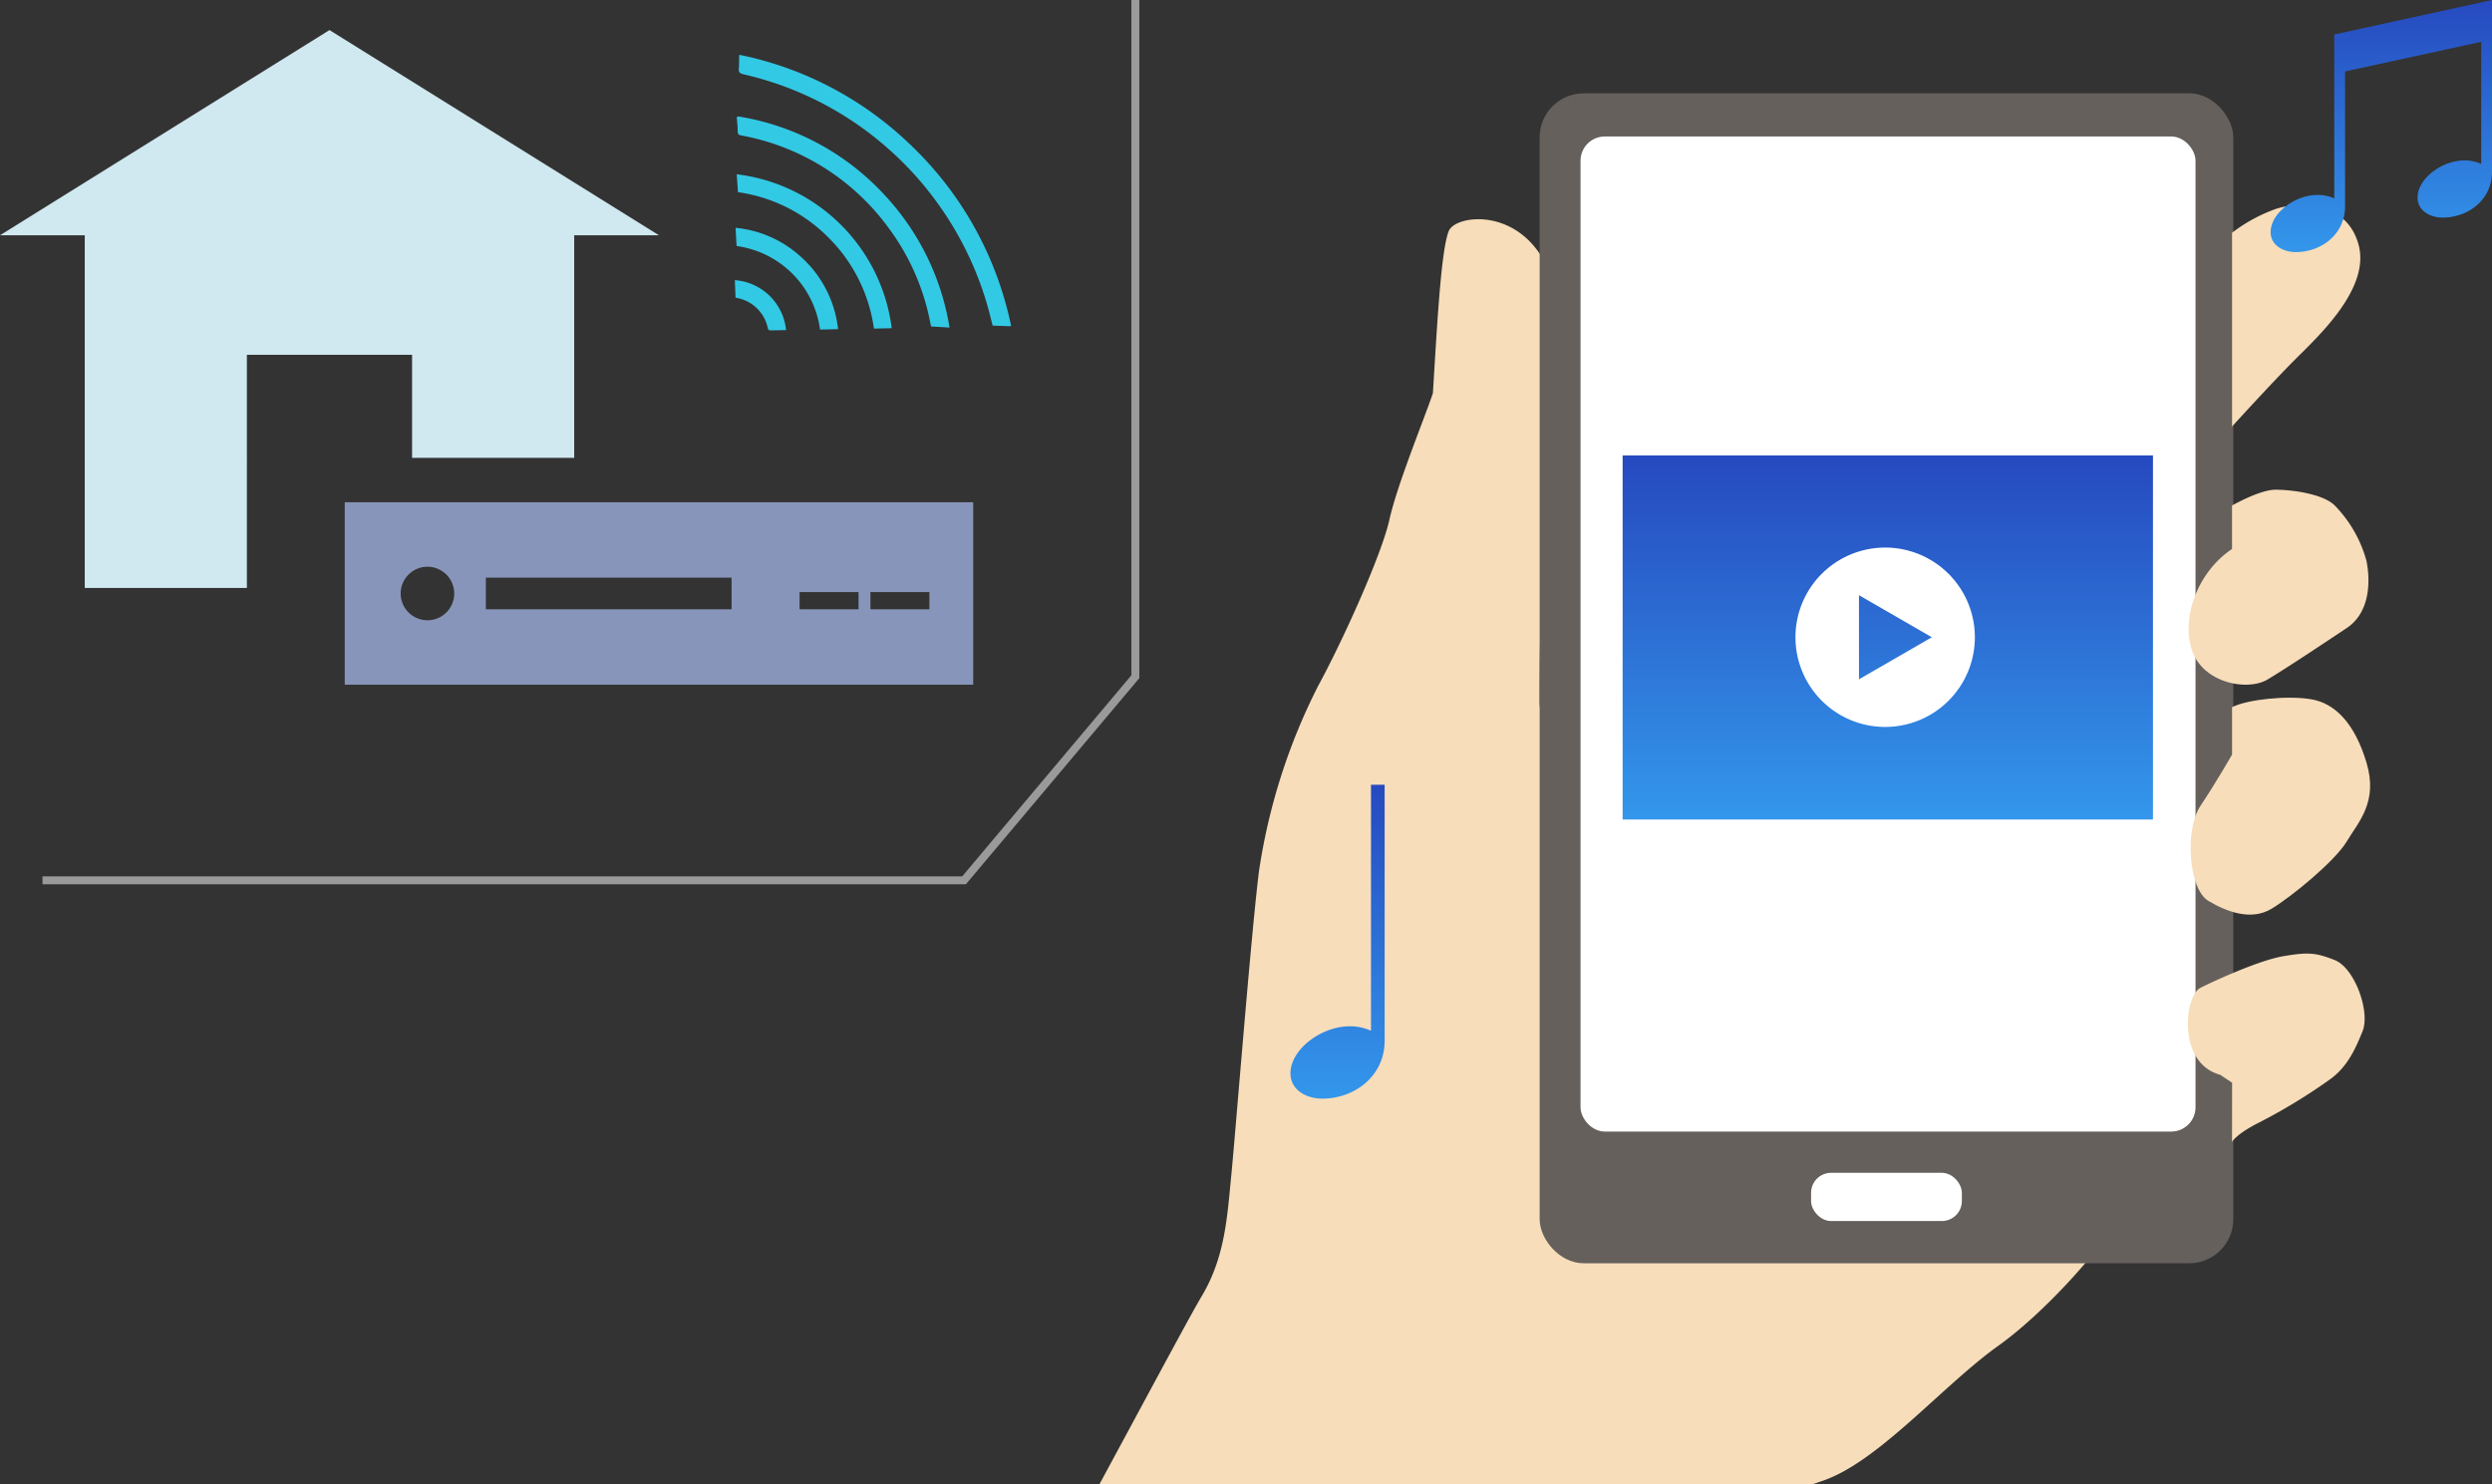
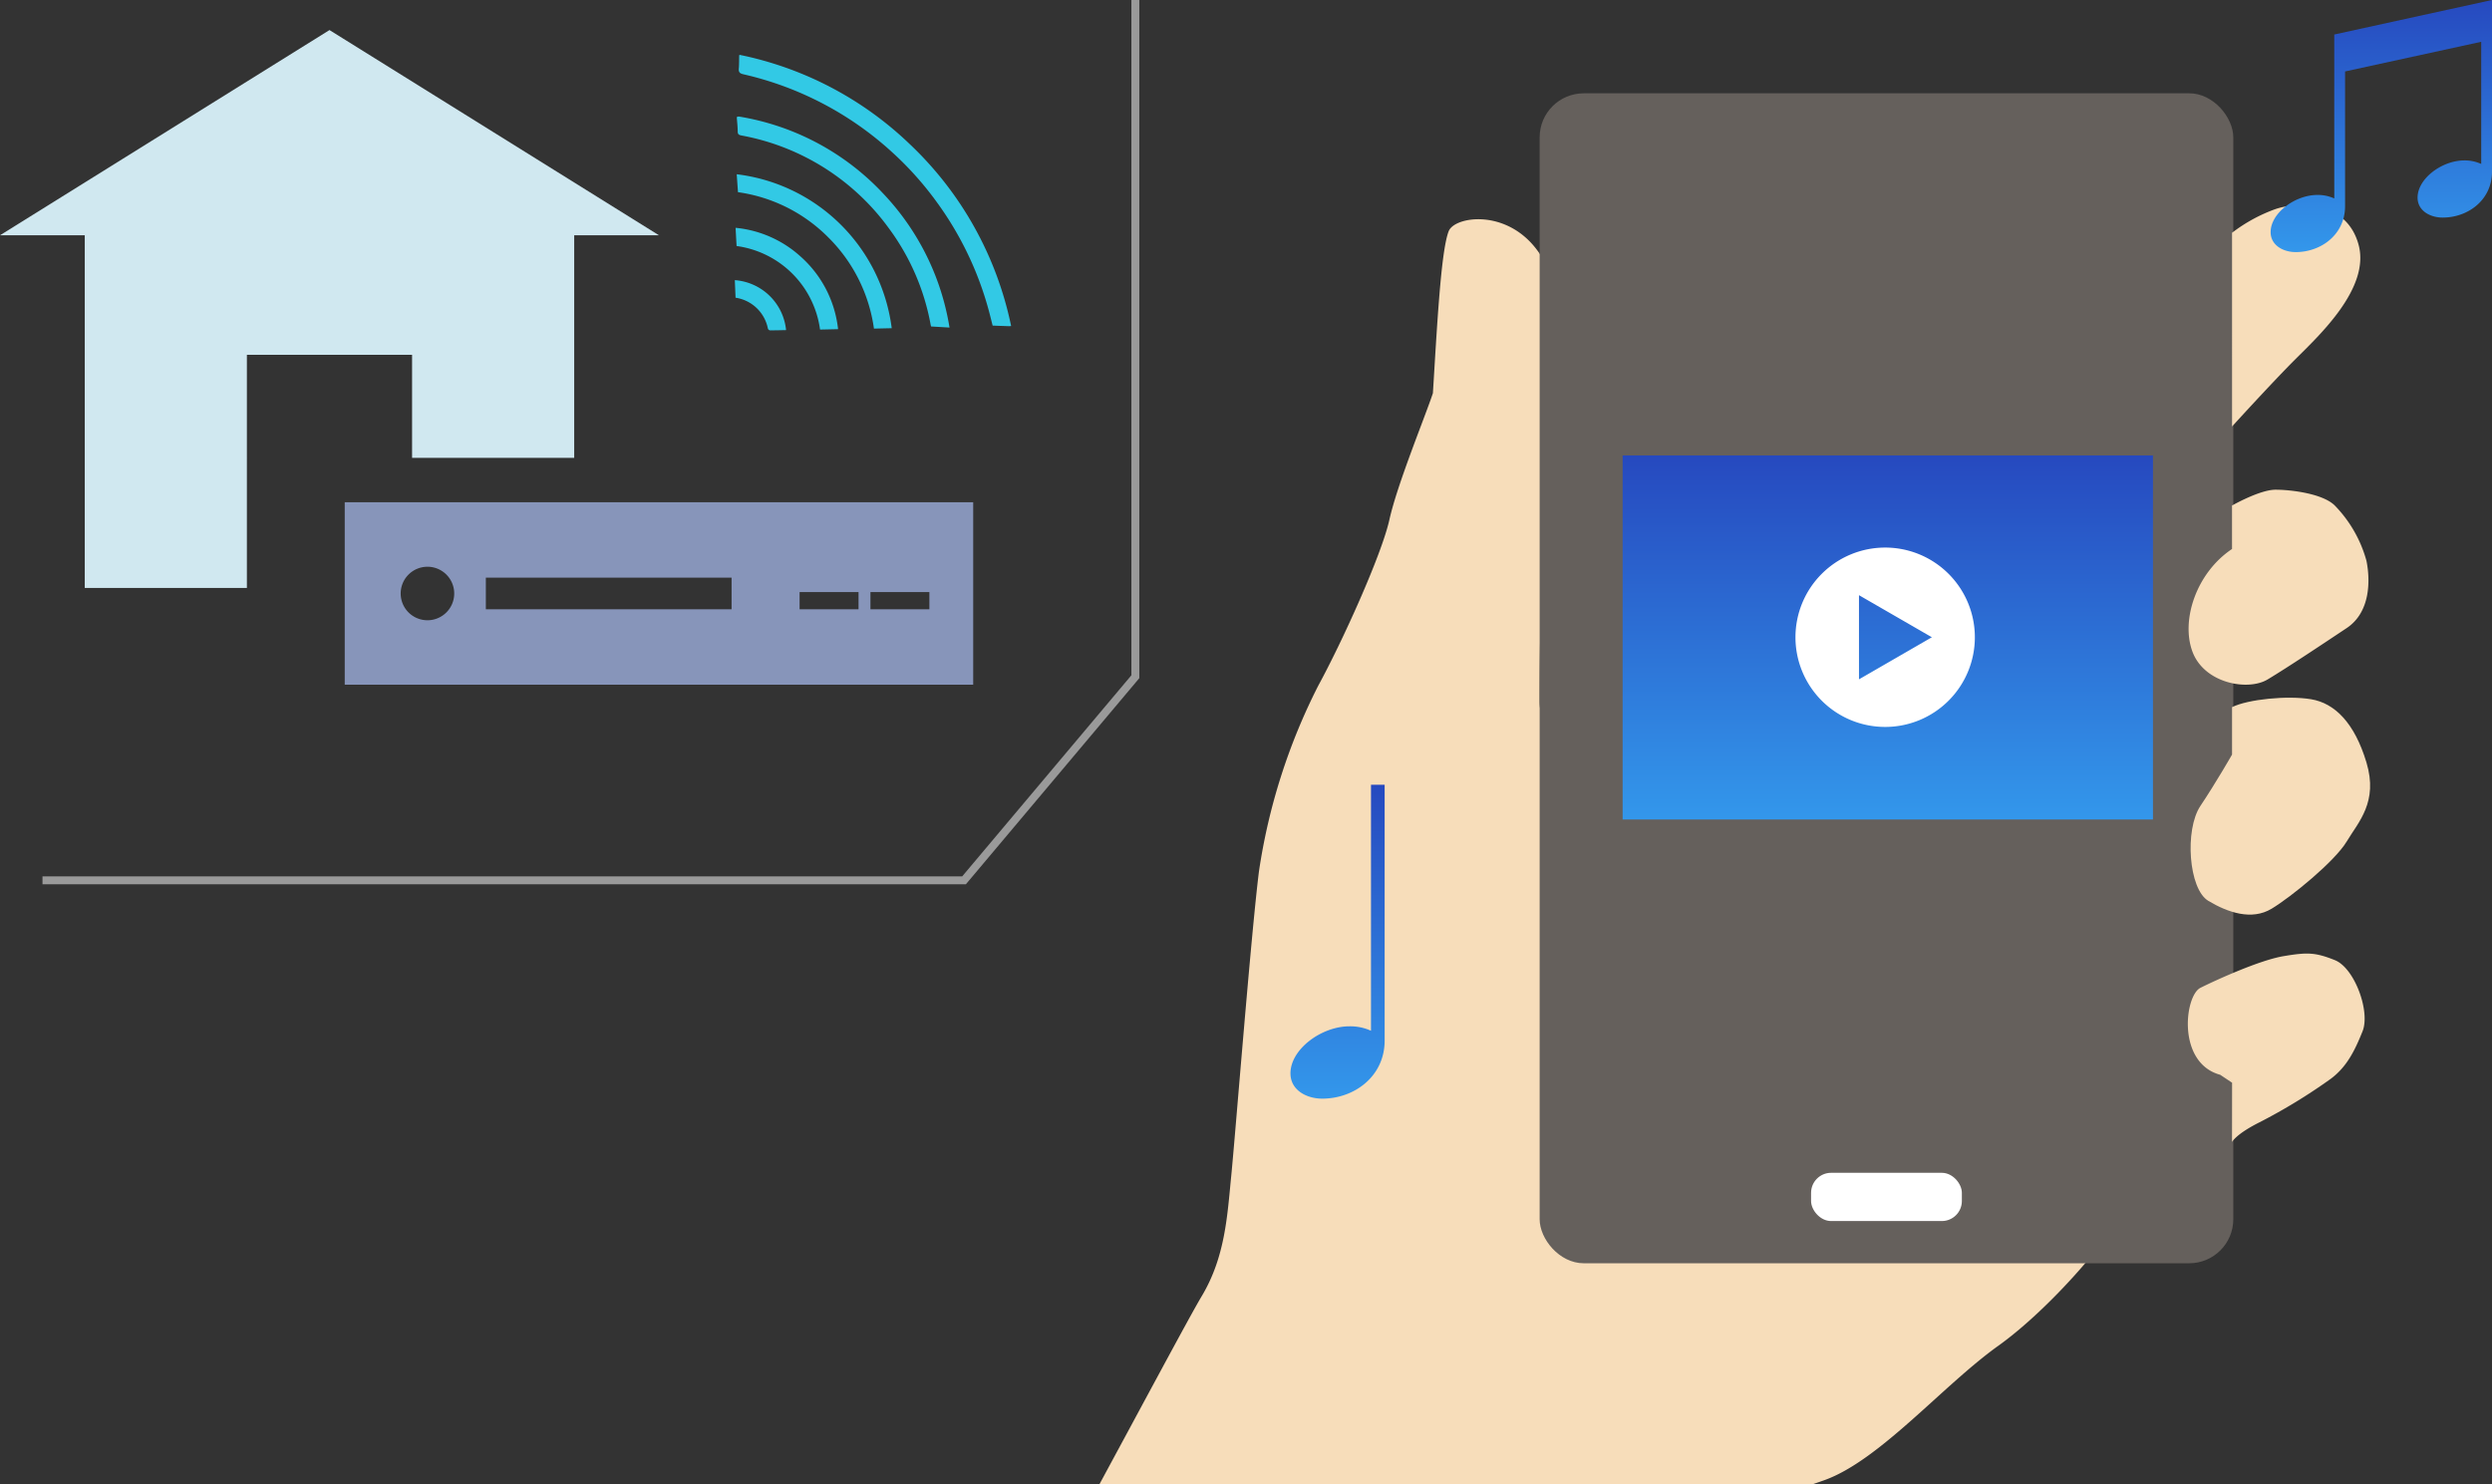
<svg xmlns="http://www.w3.org/2000/svg" width="314.834" height="187.548" viewBox="0 0 314.834 187.548">
  <rect x="0" y="0" width="314.834" height="187.548" fill="#333333" stroke="none" />
  <defs>
    <clipPath id="a">
      <rect width="170" height="178" transform="translate(0.301 -0.153)" fill="#fff" stroke="#707070" stroke-width="1" />
    </clipPath>
    <linearGradient id="b" x1="0.5" x2="0.5" y2="1" gradientUnits="objectBoundingBox">
      <stop offset="0" stop-color="#2649bf" />
      <stop offset="1" stop-color="#3397eb" />
    </linearGradient>
  </defs>
  <g transform="translate(-74 -3402)">
    <g transform="translate(0 0.297)">
      <path d="M849.5-11248.53H965.927l21.644-25.728v-85.509" transform="translate(-770.133 14761.47)" fill="none" stroke="#9a9a9a" stroke-width="1" />
      <g transform="translate(172.552 3403.511) rotate(45)">
        <path d="M48.49,7.208a2.32,2.32,0,0,1-.165.2c-.494.462-.99.921-1.521,1.415-.494-.293-1.057-.637-1.628-.965A41.732,41.732,0,0,0,30.826,2.787a40.964,40.964,0,0,0-8.433-.48A41.484,41.484,0,0,0,2.074,8.64c-.407.254-.629.231-.921-.118C.8,8.1.4,7.727.028,7.331.019,7.321.019,7.3,0,7.242A43.6,43.6,0,0,1,23.008.018,43.8,43.8,0,0,1,48.49,7.208Z" fill="#32c9e5" />
        <path d="M.116,6.048A31.979,31.979,0,0,1,19.917.014a31.968,31.968,0,0,1,17.9,6.049L36.073,7.614c-.015-.009-.135-.079-.25-.157a29.259,29.259,0,0,0-12.3-4.845A29.61,29.61,0,0,0,2.052,7.5c-.274.184-.437.207-.688-.044C.936,7.03.457,6.655,0,6.259Z" transform="translate(5.309 6.787)" fill="#32c9e5" />
        <path d="M1.713,6.281,0,4.793A22.434,22.434,0,0,1,27.6,4.7L26.049,6.325A20.122,20.122,0,0,0,13.793,2.253,19.955,19.955,0,0,0,1.713,6.281Z" transform="translate(10.42 13.371)" fill="#32c9e5" />
        <path d="M1.716,4.8,0,3.263A14.219,14.219,0,0,1,8.282.026a14.339,14.339,0,0,1,9.931,3.136L16.638,4.809A12.313,12.313,0,0,0,1.716,4.8Z" transform="translate(15.102 19.788)" fill="#32c9e5" />
        <path d="M1.643,3.218,0,1.707a7.018,7.018,0,0,1,9.043-.116c-.475.493-.943.991-1.429,1.47a.35.35,0,0,1-.328.02,4.9,4.9,0,0,0-5.665.138C1.611,3.226,1.594,3.222,1.643,3.218Z" transform="translate(19.711 26.088)" fill="#32c9e5" />
      </g>
      <g transform="translate(0 -6.128)">
        <path d="M1709.627,627.785,1668,653.716h10.709v44.563h20.483V668.817h20.869v13.026h20.483V653.716h10.709Z" transform="translate(-1594 2783.845)" fill="#d0e8f0" />
        <path d="M1980.7,845.38v23.054H2060.1V845.38Zm10.451,14.908a3.381,3.381,0,1,1,3.381-3.381A3.381,3.381,0,0,1,1991.15,860.289Zm38.424-1.383h-31.046v-4h31.046Zm16.039,0h-7.446v-2.179h7.446Zm8.951,0h-7.446v-2.179h7.446Z" transform="translate(-1863.148 2625.917)" fill="#8795ba" />
      </g>
    </g>
    <g transform="translate(4 -1.452)">
      <g transform="translate(200.699 3413.153)" clip-path="url(#a)">
        <g transform="translate(-18.85 2.089)">
          <path d="M2119,1271.03c15.483-26.472,36.961-67.429,39.958-72.423s3.247-10.24,3.746-15.234,2.5-30.468,3.5-38.46a76.291,76.291,0,0,1,7.493-23.475c3-5.494,7.991-16.483,8.99-20.978s4.5-12.986,5.494-15.983c.5-7.991,1-17.981,2-20.478s12.487-3.5,13.985,10.489a82.328,82.328,0,0,1-1.5,27.97c-1,4.5-1,16.483-1,20.978s4.5,7.992,4.5,7.992l70.426,53.443c-.5,4-9.99,14.984-16.982,19.979s-14.985,14.484-21.977,16.982-13.486,4-17.481,6.993-8.991,14.485-12.488,20.978-10.488,20.978-10.488,20.978Z" transform="translate(-2119 -1046.588)" fill="#f7ddba" />
          <g transform="translate(82.667 0)">
            <g transform="translate(0 0)">
              <rect width="87.634" height="147.833" rx="5.567" fill="#65605c" />
-               <rect width="77.696" height="125.735" rx="3.065" transform="translate(5.165 5.456)" fill="#fff" />
              <rect width="19.051" height="6.096" rx="2.531" transform="translate(34.291 136.403)" fill="#fff" />
              <rect width="67" height="46" transform="translate(10.484 45.759)" fill="url(#b)" />
              <path d="M2322.449,877.506a11.332,11.332,0,1,0,11.333,11.332A11.332,11.332,0,0,0,2322.449,877.506Zm-3.306,16.649V883.522l9.208,5.316Z" transform="translate(-2278.799 -820.106)" fill="#fff" />
            </g>
          </g>
          <g transform="translate(164.557 14.119)">
            <path d="M2449.5,1071.988a20.283,20.283,0,0,1,5.494-3c3-1,8.991-1,10.489,4.5s-4.994,11.488-7.991,14.485-7.991,8.491-7.991,8.491Z" transform="translate(-2443.914 -1068.483)" fill="#f7ddba" />
            <path d="M2444,1142.5s3.5-2,5.494-2,5.993.5,7.492,2a16.1,16.1,0,0,1,4,6.992c.5,2.5.5,6.493-2.5,8.491s-7.492,4.995-9.99,6.493-7.991.5-9.49-3.5.5-9.989,4.995-12.986Z" transform="translate(-2438.417 -1104.53)" fill="#f7ddba" />
            <path d="M2444.26,1200.3s-2,3.5-4,6.493-1.5,10.489,1,11.987,5.494,2.5,7.992,1,7.991-5.994,9.49-8.491,4-4.995,2.5-9.989-4-7.492-6.993-7.992-7.991,0-9.989,1Z" transform="translate(-2438.674 -1130.861)" fill="#f7ddba" />
            <path d="M2443.9,1281.652s.5-1,3.5-2.5a70.908,70.908,0,0,0,8.991-5.494c2-1.5,3-3.5,4-5.994s-1-7.992-3.5-8.99-3.5-1-6.493-.5-8.491,3-10.489,4-3,9.49,2.5,10.989l1.5,1Z" transform="translate(-2438.317 -1163.263)" fill="#f7ddba" />
          </g>
        </g>
      </g>
      <path d="M2527.883,855.13h1.725v32.33c0,4.483-3.793,7.328-7.889,7.328-1.982,0-4.009-1.078-4.009-3.189,0-3.061,3.924-5.95,7.458-5.95a6.33,6.33,0,0,1,2.715.562Z" transform="translate(-2284.675 2647.486)" fill="url(#b)" />
      <path d="M2546.684,859.491l19.929-4.361v21.7c0,3.544-3,5.792-6.234,5.792-1.567,0-3.169-.852-3.169-2.521,0-2.419,3.1-4.7,5.894-4.7a5,5,0,0,1,2.146.443V860.411l-17.2,3.748v17.034c0,3.543-3,5.791-6.235,5.791-1.567,0-3.168-.852-3.168-2.521,0-2.418,3.1-4.7,5.894-4.7a5.007,5.007,0,0,1,2.146.443Z" transform="translate(-2181.779 2548.322)" fill="url(#b)" />
    </g>
  </g>
</svg>